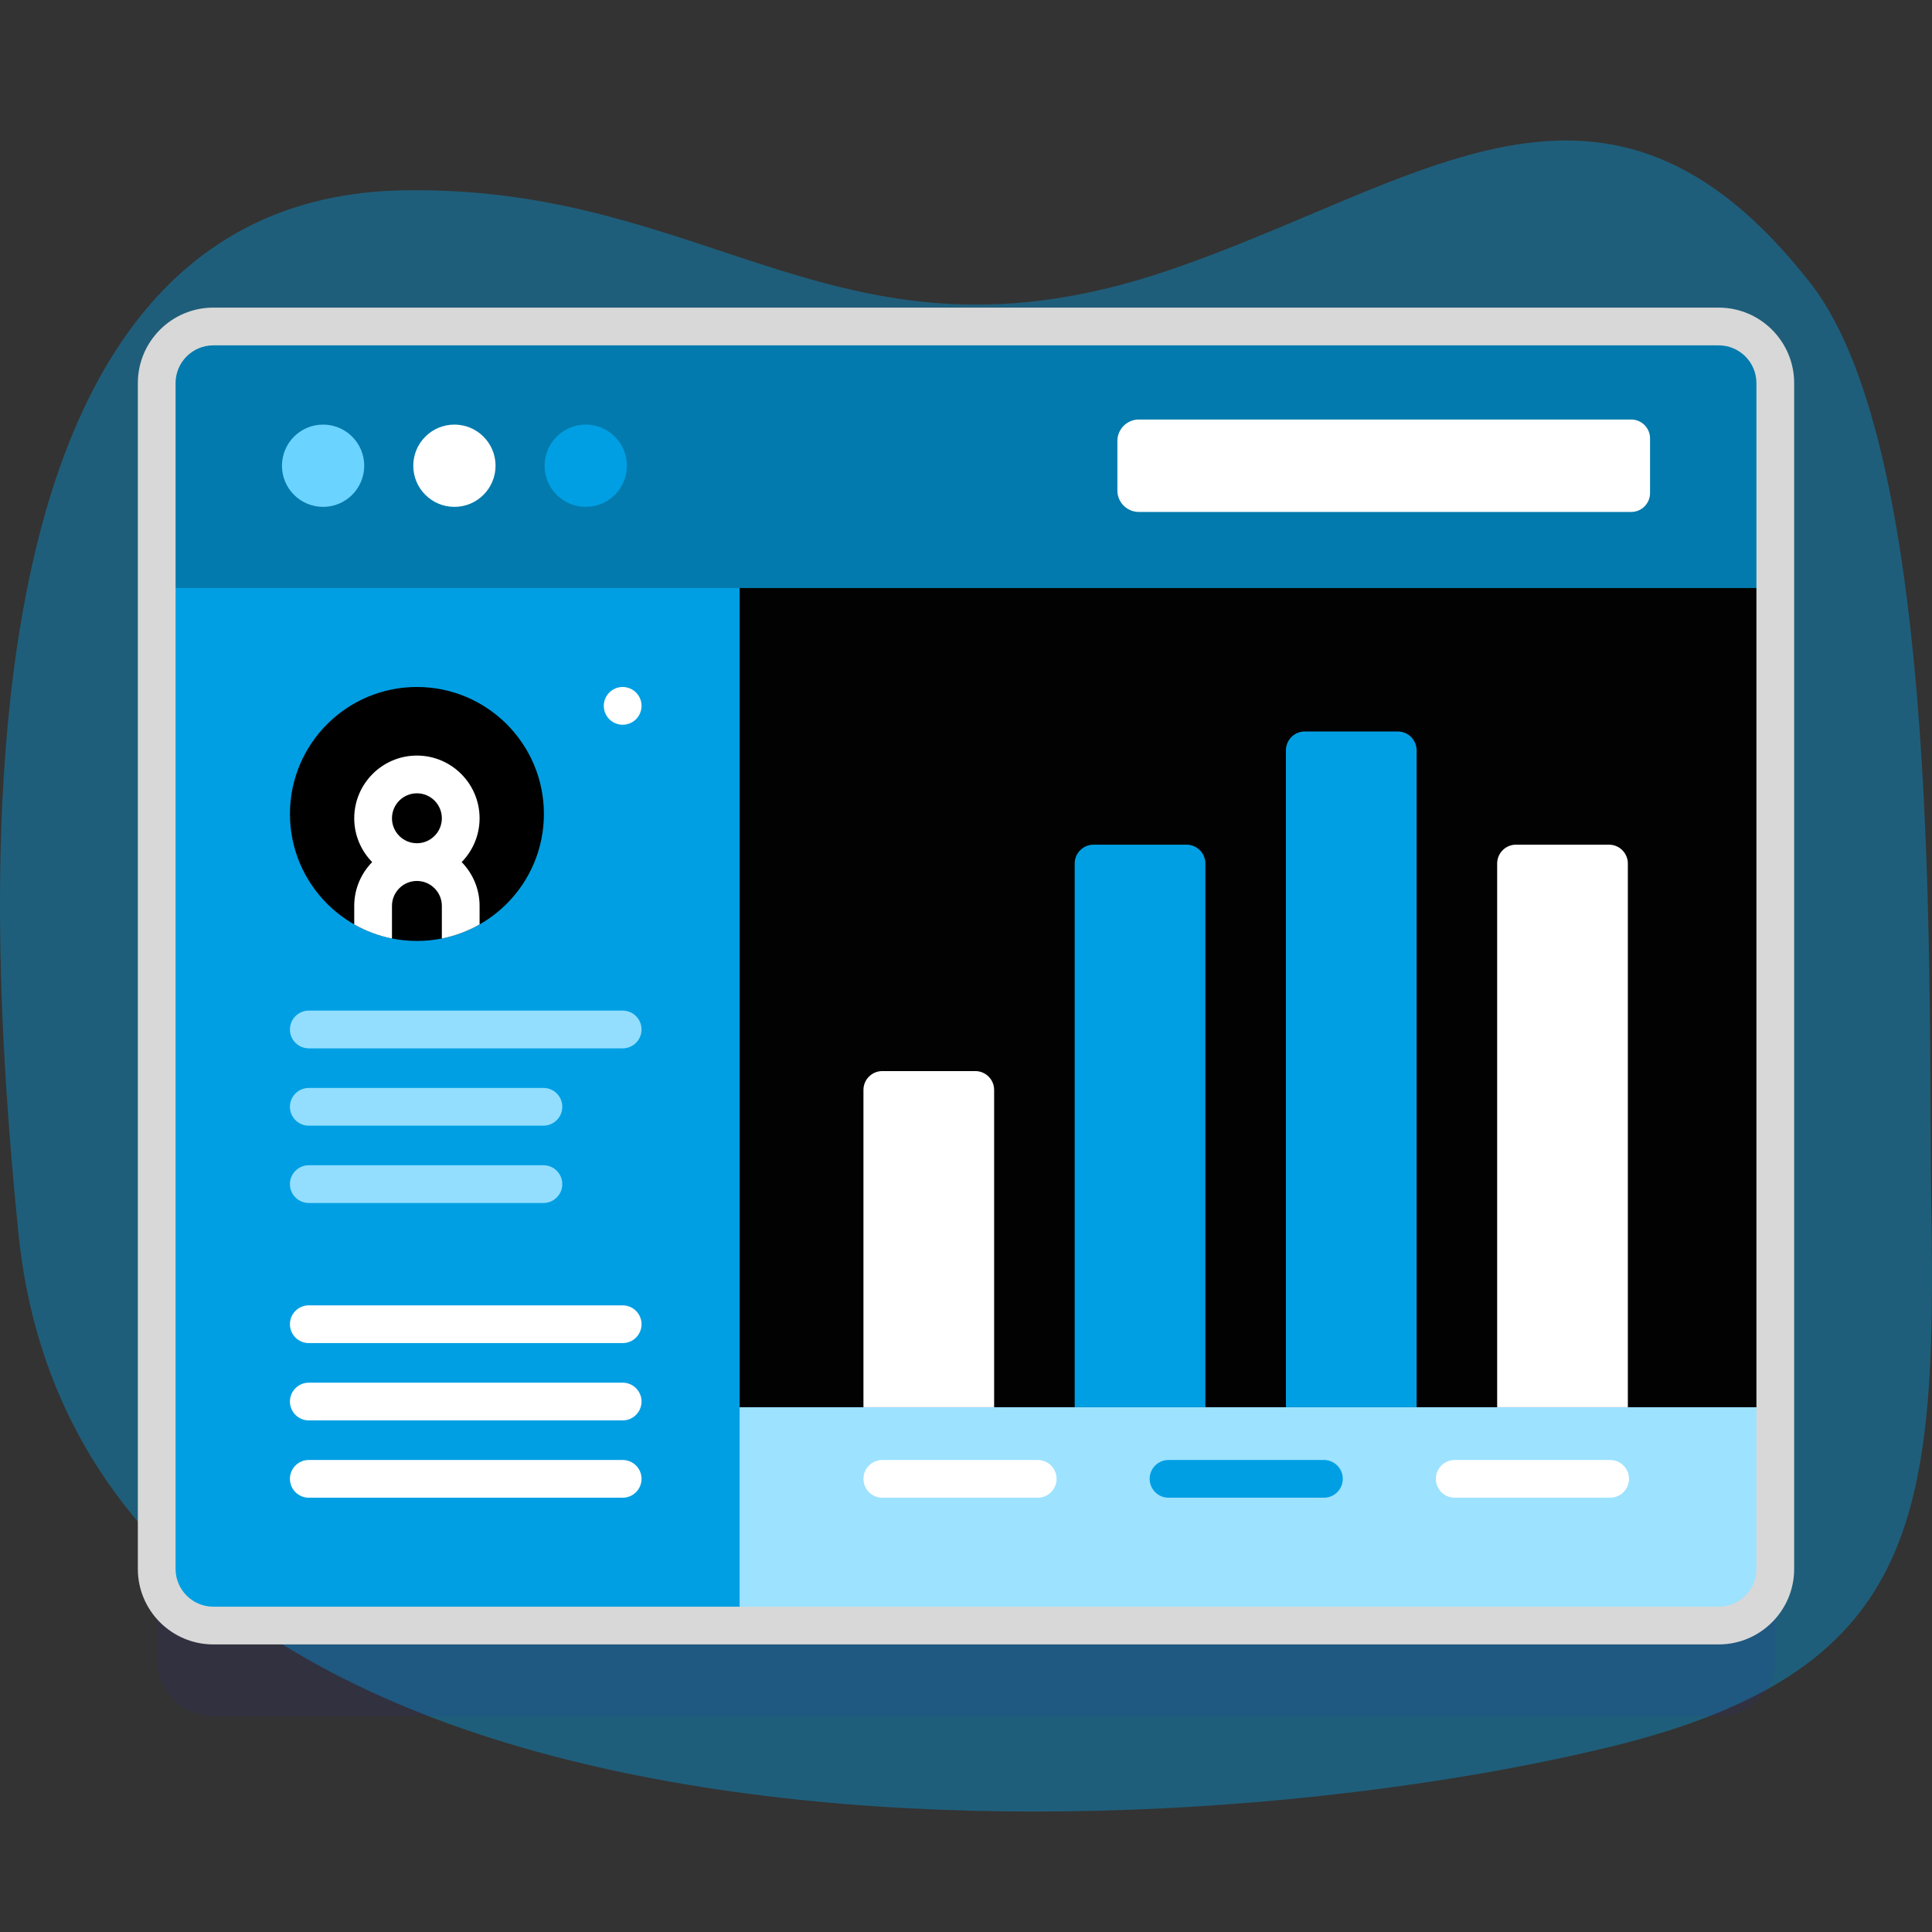
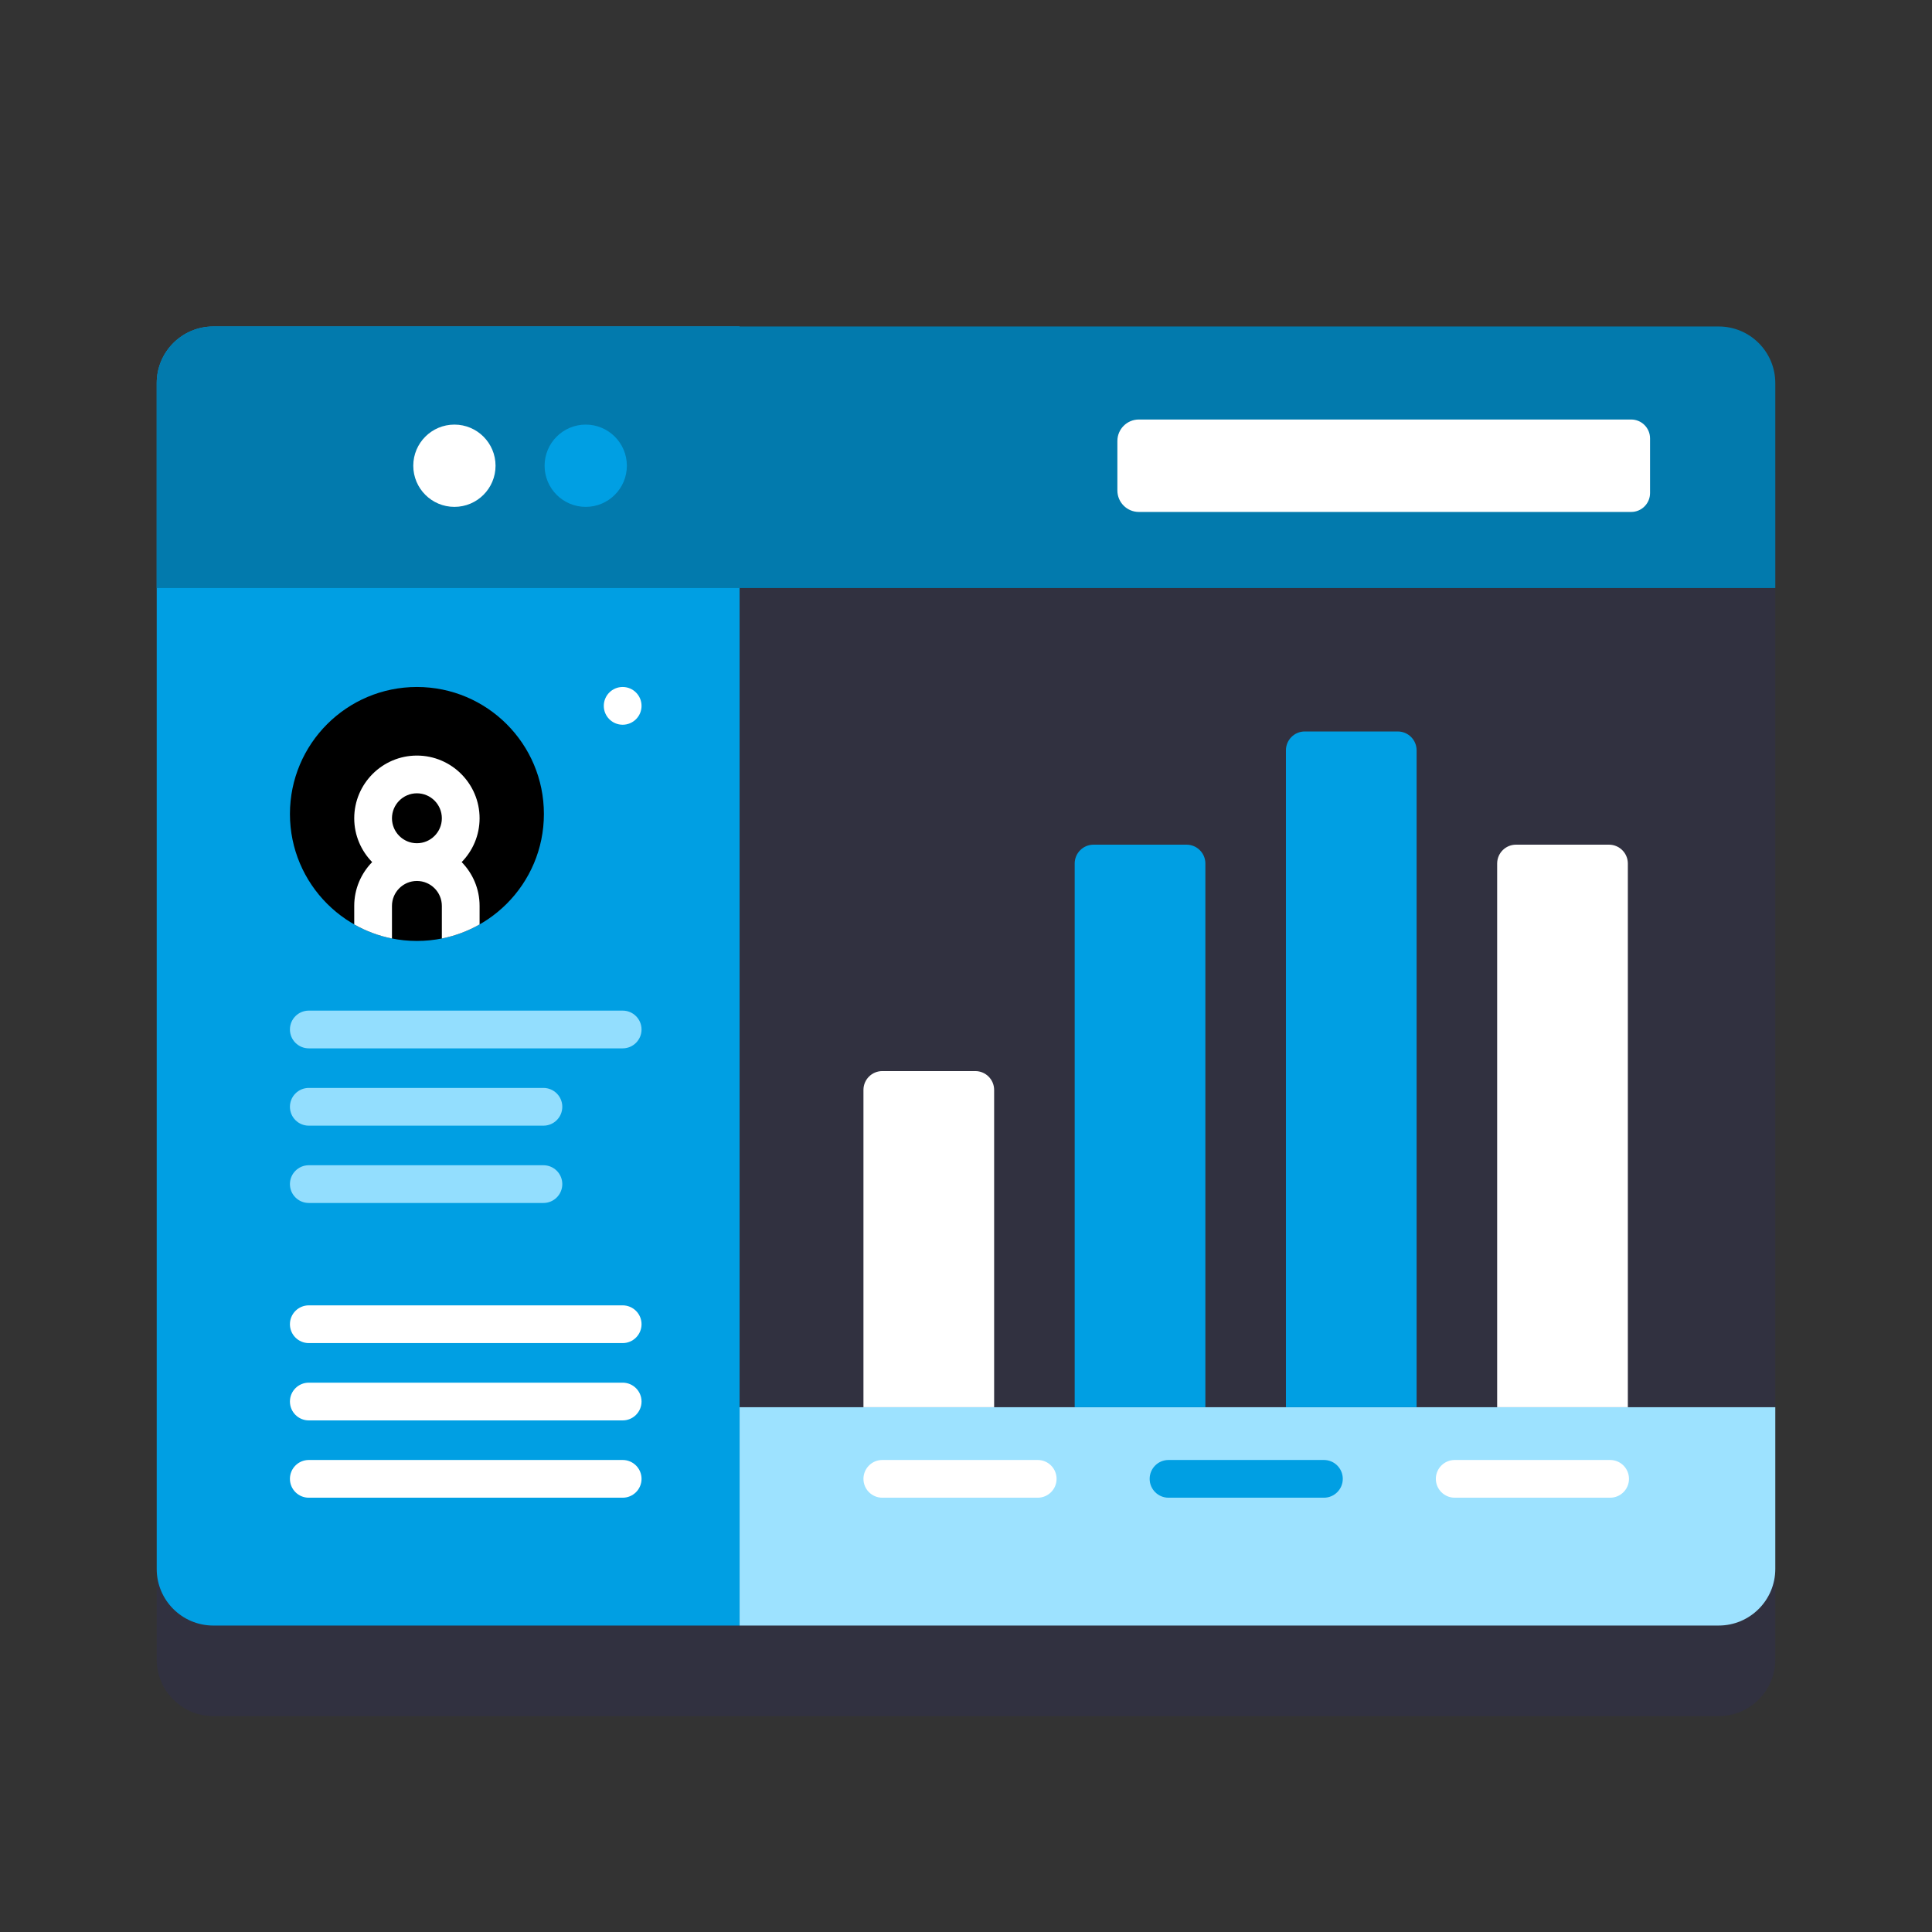
<svg xmlns="http://www.w3.org/2000/svg" width="180" height="180" viewBox="0 0 180 180" fill="none">
  <rect x="0" y="0" width="180" height="180" fill="#333333" stroke="none" />
  <g clip-path="url(#clip0)">
-     <path opacity="0.4" d="M1.721 114.931C7.855 175.706 104.524 173.692 149.66 162.837C178.654 155.864 180.456 141.929 179.932 112.211C179.594 93.056 181.142 42.347 168.68 26.387C149.539 1.871 132.389 17.247 108.684 25.25C78.278 35.514 66.43 17.188 37.501 17.733C-4.912 18.534 -1.445 83.564 1.721 114.931Z" fill="#009FE3" />
    <path opacity="0.1" d="M160.126 159.887H19.874C16.962 159.887 14.601 157.526 14.601 154.613V44.129C14.601 41.217 16.962 38.856 19.874 38.856H160.126C163.039 38.856 165.4 41.217 165.4 44.129V154.613C165.4 157.526 163.039 159.887 160.126 159.887Z" fill="#2626BC" />
-     <path d="M160.126 151.449H19.874C16.962 151.449 14.601 149.088 14.601 146.176V35.692C14.601 32.779 16.962 30.418 19.874 30.418H160.126C163.039 30.418 165.4 32.779 165.4 35.692V146.176C165.4 149.088 163.039 151.449 160.126 151.449Z" fill="#020202" />
    <path d="M68.906 151.448H160.126C163.039 151.448 165.4 149.087 165.4 146.175V131.108H68.906V151.448Z" fill="#9DE2FF" />
    <path d="M68.906 151.449H19.874C16.962 151.449 14.601 149.088 14.601 146.176V35.692C14.601 32.779 16.962 30.418 19.874 30.418H68.906V151.449Z" fill="#009FE3" />
    <path d="M38.843 87.666C45.377 87.666 50.674 82.369 50.674 75.836C50.674 69.302 45.377 64.005 38.843 64.005C32.309 64.005 27.013 69.302 27.013 75.836C27.013 82.369 32.309 87.666 38.843 87.666Z" fill="black" />
    <path d="M34.673 80.319C33.643 81.374 33.003 82.816 33.003 84.401V86.127C34.082 86.739 35.264 87.189 36.519 87.439V84.401C36.519 83.121 37.559 82.077 38.842 82.077C40.126 82.077 41.166 83.121 41.166 84.401V87.439C42.421 87.189 43.606 86.739 44.682 86.127V84.401C44.682 82.816 44.045 81.374 43.012 80.319C44.045 79.265 44.682 77.823 44.682 76.238C44.682 73.017 42.063 70.395 38.842 70.395C35.622 70.395 33.003 73.017 33.003 76.238C33.003 77.823 33.643 79.265 34.673 80.319ZM36.519 76.238C36.519 74.954 37.559 73.91 38.842 73.91C40.126 73.91 41.166 74.954 41.166 76.238C41.166 77.517 40.126 78.562 38.842 78.562C37.559 78.562 36.519 77.517 36.519 76.238Z" fill="white" />
    <path d="M58.013 94.157H28.77C27.799 94.157 27.012 94.944 27.012 95.915C27.012 96.886 27.799 97.673 28.77 97.673H58.013C58.983 97.673 59.771 96.886 59.771 95.915C59.771 94.944 58.983 94.157 58.013 94.157Z" fill="#93DEFE" />
    <path d="M50.63 101.36H28.77C27.799 101.36 27.012 102.147 27.012 103.118C27.012 104.089 27.799 104.876 28.77 104.876H50.63C51.601 104.876 52.388 104.089 52.388 103.118C52.388 102.147 51.601 101.36 50.63 101.36Z" fill="#93DEFE" />
    <path d="M50.63 108.563H28.77C27.799 108.563 27.012 109.35 27.012 110.321C27.012 111.291 27.799 112.078 28.77 112.078H50.63C51.601 112.078 52.388 111.291 52.388 110.321C52.388 109.35 51.601 108.563 50.63 108.563Z" fill="#93DEFE" />
    <path d="M58.013 121.617H28.77C27.799 121.617 27.012 122.405 27.012 123.375C27.012 124.346 27.799 125.133 28.77 125.133H58.013C58.983 125.133 59.771 124.346 59.771 123.375C59.771 122.405 58.983 121.617 58.013 121.617Z" fill="white" />
    <path d="M58.013 128.82H28.77C27.799 128.82 27.012 129.607 27.012 130.578C27.012 131.548 27.799 132.336 28.77 132.336H58.013C58.983 132.336 59.771 131.548 59.771 130.578C59.771 129.607 58.983 128.82 58.013 128.82Z" fill="white" />
    <path d="M58.013 136.023H28.77C27.799 136.023 27.012 136.81 27.012 137.781C27.012 138.751 27.799 139.538 28.77 139.538H58.013C58.983 139.538 59.771 138.751 59.771 137.781C59.771 136.81 58.983 136.023 58.013 136.023Z" fill="white" />
    <path d="M96.681 136.023H82.204C81.233 136.023 80.446 136.81 80.446 137.781C80.446 138.751 81.233 139.538 82.204 139.538H96.681C97.652 139.538 98.439 138.751 98.439 137.781C98.439 136.81 97.652 136.023 96.681 136.023Z" fill="white" />
    <path d="M123.346 136.023H108.869C107.898 136.023 107.111 136.81 107.111 137.781C107.111 138.751 107.898 139.538 108.869 139.538H123.346C124.317 139.538 125.104 138.751 125.104 137.781C125.104 136.81 124.317 136.023 123.346 136.023Z" fill="#009FE3" />
    <path d="M150.011 136.023H135.533C134.563 136.023 133.775 136.81 133.775 137.781C133.775 138.751 134.563 139.538 135.533 139.538H150.011C150.982 139.538 151.769 138.751 151.769 137.781C151.769 136.81 150.982 136.023 150.011 136.023Z" fill="white" />
    <path d="M58.012 67.522C58.984 67.522 59.771 66.735 59.771 65.764C59.771 64.792 58.984 64.005 58.012 64.005C57.041 64.005 56.254 64.792 56.254 65.764C56.254 66.735 57.041 67.522 58.012 67.522Z" fill="white" />
    <path d="M165.4 54.786V35.692C165.4 32.779 163.039 30.418 160.126 30.418H19.874C16.962 30.418 14.601 32.779 14.601 35.692V54.786H165.4Z" fill="#027AAD" />
-     <path d="M160.127 153.207H19.874C15.997 153.207 12.843 150.053 12.843 146.176V35.692C12.843 31.815 15.997 28.66 19.874 28.66H160.127C164.004 28.66 167.158 31.815 167.158 35.692V146.176C167.158 150.053 164.004 153.207 160.127 153.207ZM19.874 32.176C17.936 32.176 16.358 33.753 16.358 35.692V146.176C16.358 148.114 17.936 149.691 19.874 149.691H160.127C162.065 149.691 163.642 148.114 163.642 146.176V35.692C163.642 33.753 162.065 32.176 160.127 32.176H19.874Z" fill="#D8D8D8" />
-     <path d="M30.102 47.224C32.218 47.224 33.934 45.508 33.934 43.391C33.934 41.275 32.218 39.559 30.102 39.559C27.985 39.559 26.27 41.275 26.27 43.391C26.27 45.508 27.985 47.224 30.102 47.224Z" fill="#6BD3FF" />
    <path d="M42.337 47.224C44.453 47.224 46.169 45.508 46.169 43.391C46.169 41.275 44.453 39.559 42.337 39.559C40.22 39.559 38.504 41.275 38.504 43.391C38.504 45.508 40.22 47.224 42.337 47.224Z" fill="white" />
    <path d="M54.571 47.224C56.688 47.224 58.404 45.508 58.404 43.391C58.404 41.275 56.688 39.559 54.571 39.559C52.455 39.559 50.739 41.275 50.739 43.391C50.739 45.508 52.455 47.224 54.571 47.224Z" fill="#009FE3" />
    <path d="M151.973 47.697H106.104C105 47.697 104.104 46.802 104.104 45.697V41.085C104.104 39.981 105 39.085 106.104 39.085H151.973C152.944 39.085 153.731 39.873 153.731 40.843V45.939C153.73 46.91 152.944 47.697 151.973 47.697Z" fill="white" />
    <path d="M92.621 131.108H80.446V101.547C80.446 100.577 81.233 99.79 82.204 99.79H90.863C91.834 99.79 92.621 100.577 92.621 101.547V131.108Z" fill="white" />
    <path d="M112.302 131.108H100.126V80.454C100.126 79.483 100.914 78.696 101.884 78.696H110.544C111.515 78.696 112.302 79.483 112.302 80.454V131.108Z" fill="#009FE3" />
    <path d="M131.982 131.108H119.807V69.907C119.807 68.936 120.594 68.149 121.564 68.149H130.224C131.195 68.149 131.982 68.936 131.982 69.907V131.108Z" fill="#009FE3" />
    <path d="M151.663 131.108H139.487V80.454C139.487 79.483 140.274 78.696 141.245 78.696H149.905C150.875 78.696 151.663 79.483 151.663 80.454V131.108Z" fill="white" />
  </g>
  <defs>
    <clipPath id="clip0">
      <rect width="180" height="180" fill="white" />
    </clipPath>
  </defs>
</svg>